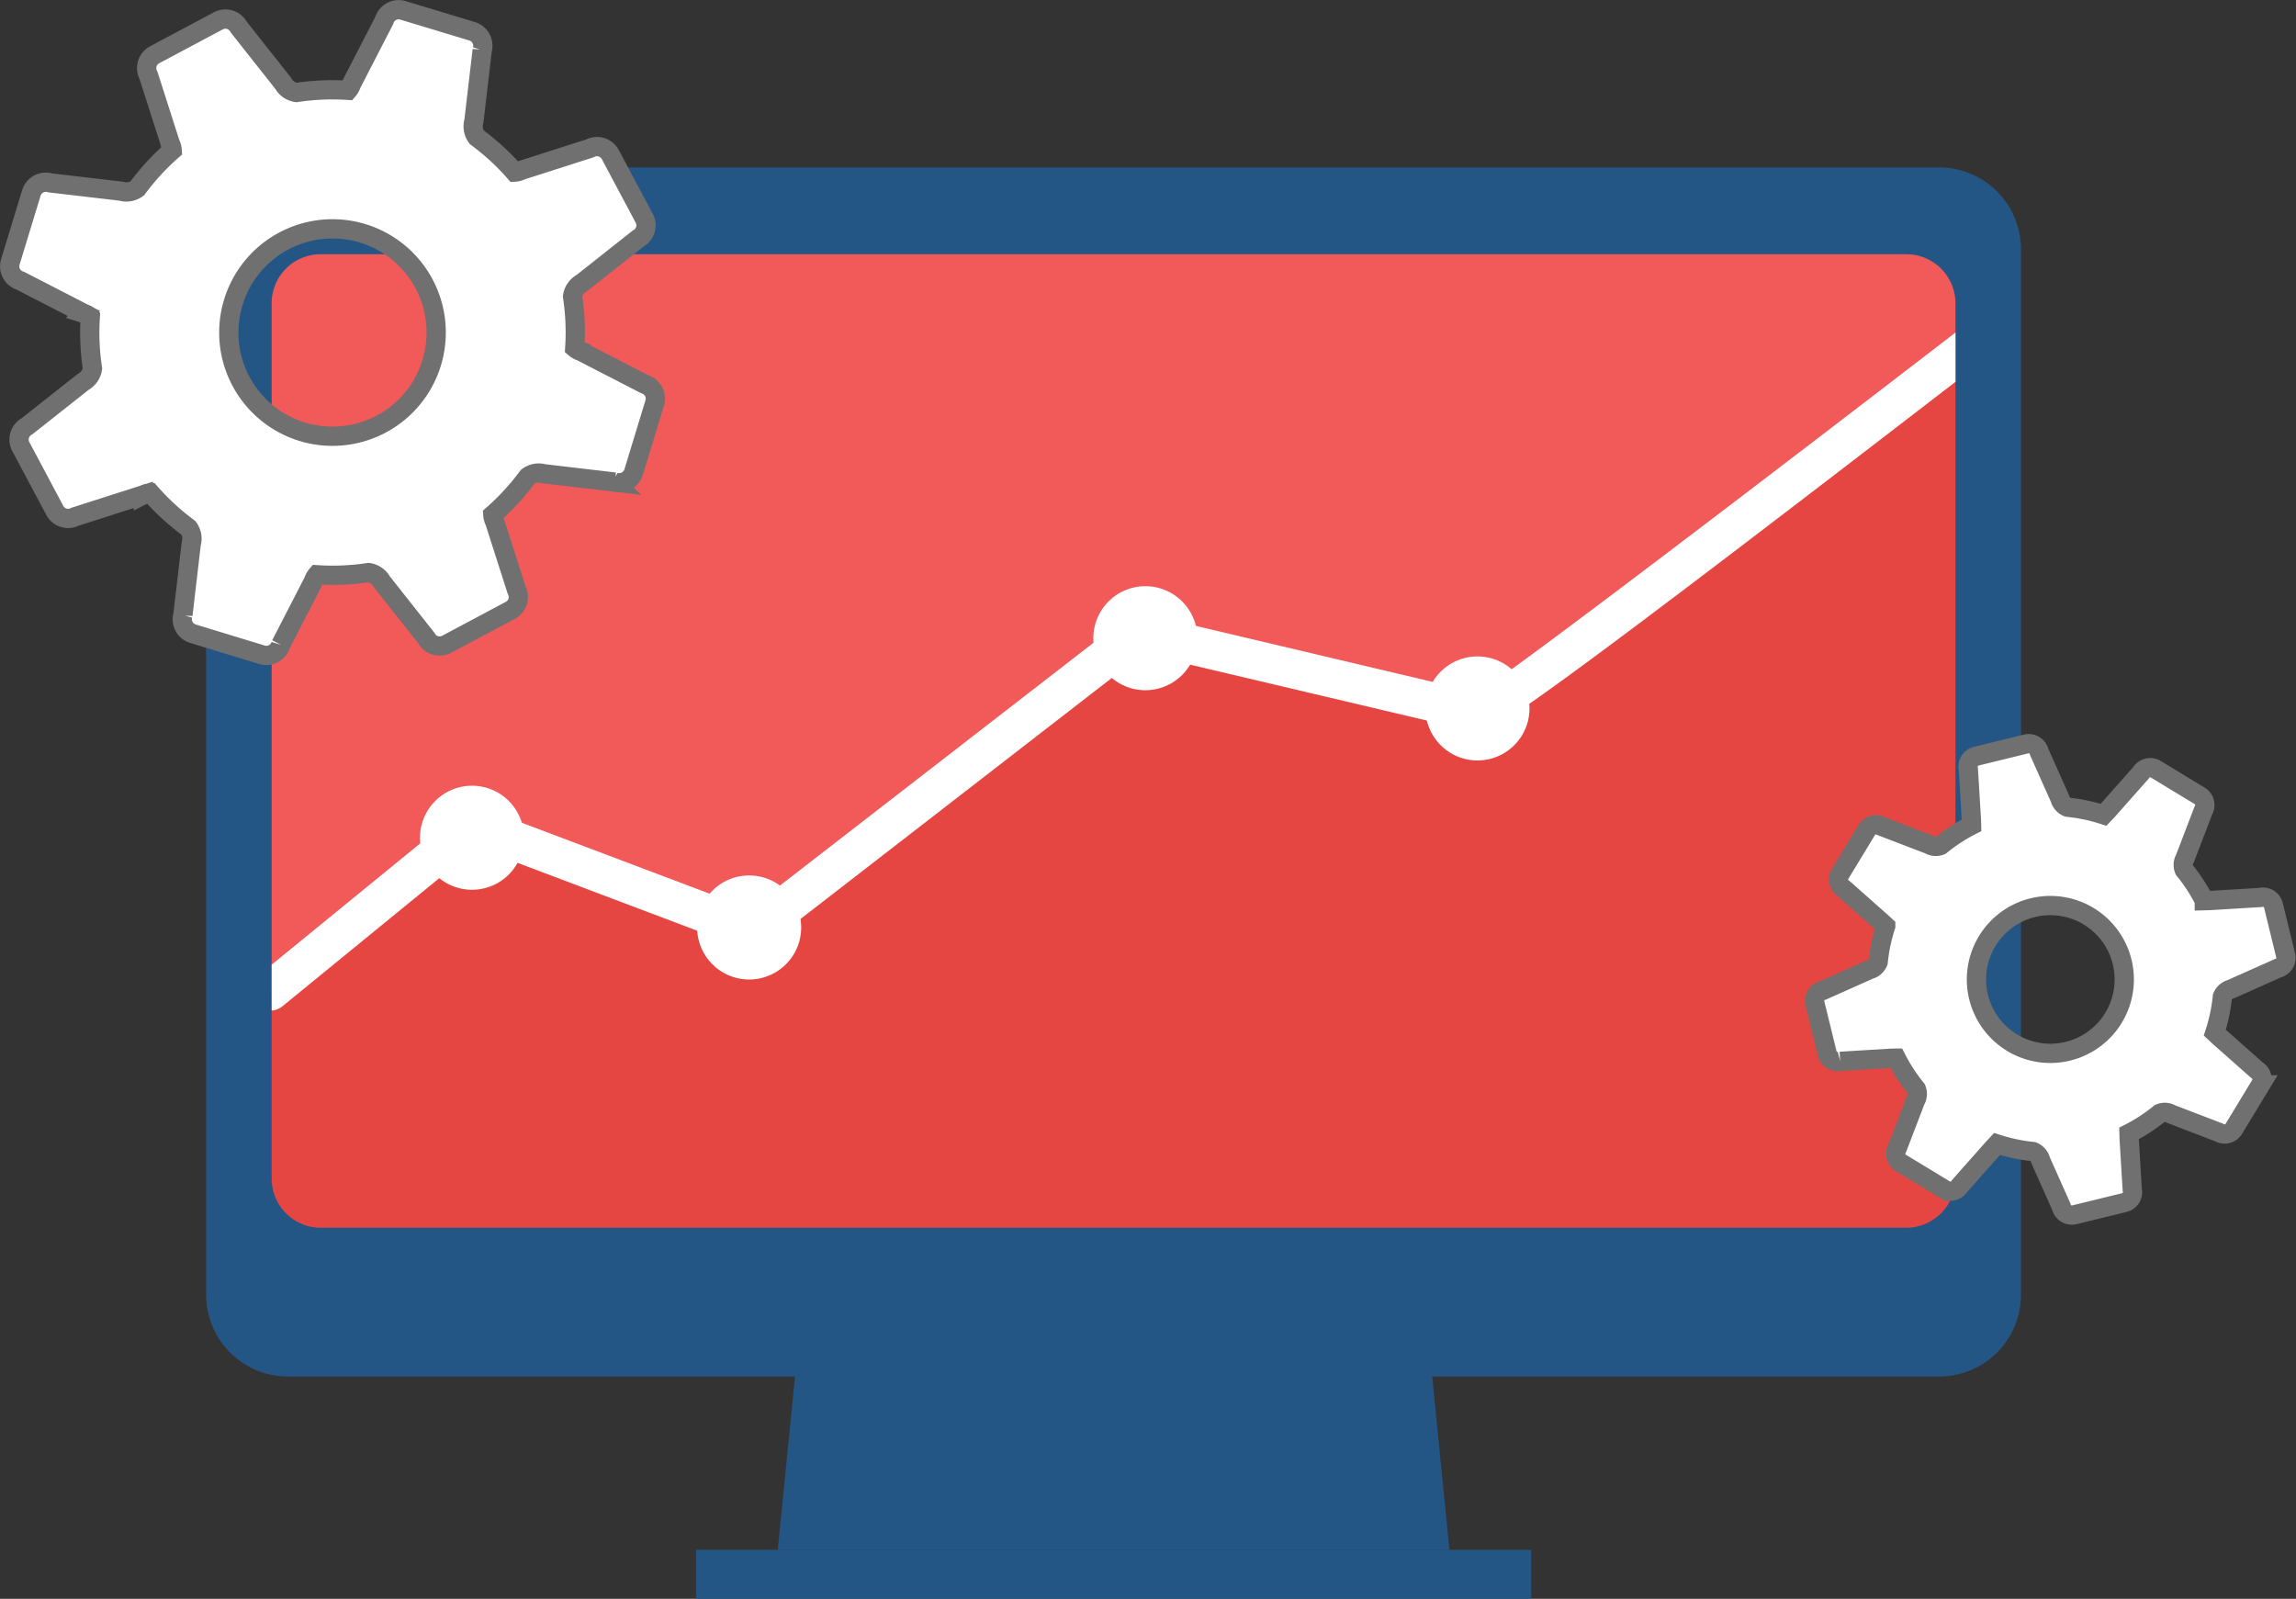
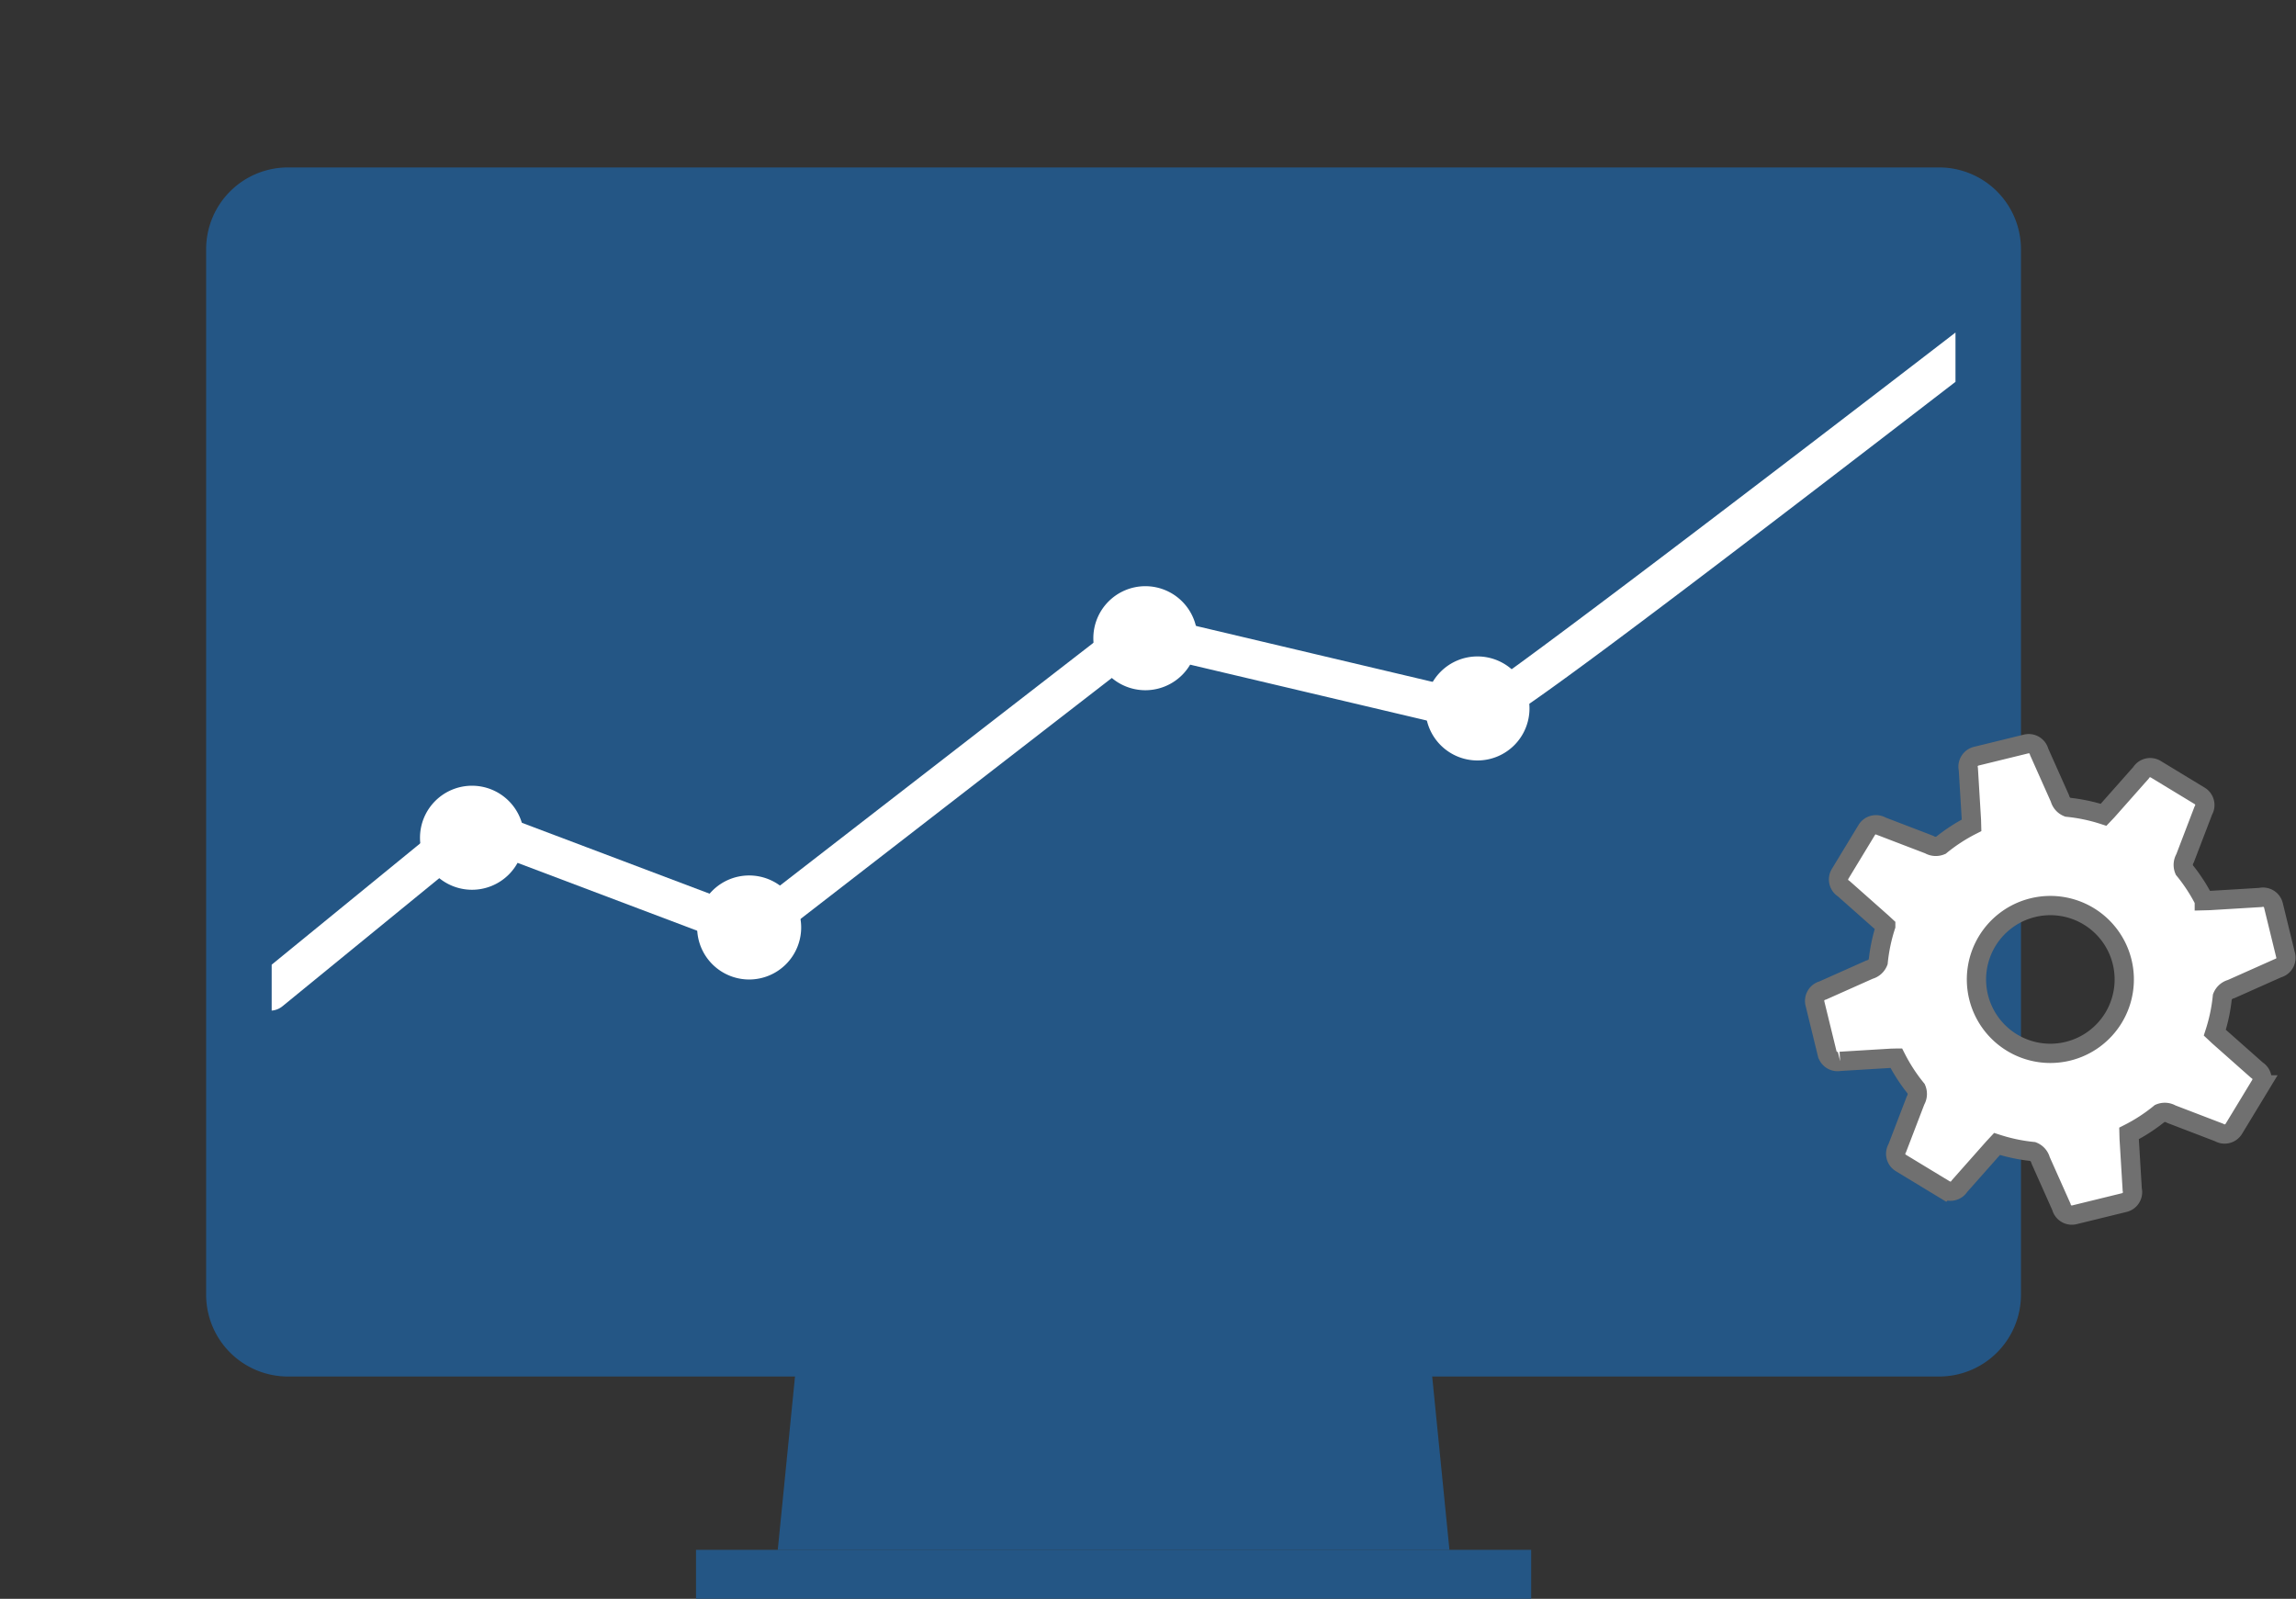
<svg xmlns="http://www.w3.org/2000/svg" width="119.189" height="82.995" viewBox="0 0 119.189 82.995">
  <rect x="0" y="0" width="119.189" height="82.995" fill="#333333" stroke="none" />
  <g transform="translate(-750.075 -195.919)">
    <path d="M83.319-476.137H48.45l2.905-29.217H80.412l2.906,29.217" transform="translate(742 752.511)" fill="#245685" />
    <path d="M87.56-473.6H44.206v-2.541H87.56v2.541" transform="translate(742 752.511)" fill="#245685" />
    <path d="M108.751-547.9H23.01a4.245,4.245,0,0,0-4.234,4.236v54.291a4.246,4.246,0,0,0,4.234,4.235h85.74a4.247,4.247,0,0,0,4.236-4.235v-54.291a4.246,4.246,0,0,0-4.236-4.236" transform="translate(742 752.511)" fill="#245685" />
-     <path d="M47.169-508.264l20.018-15.5,17.757,4.2s19.924-15.175,24.642-18.887v-2.4a2.548,2.548,0,0,0-2.545-2.543H24.718a2.541,2.541,0,0,0-2.541,2.543v35.812l10.463-8.719,14.529,5.489" transform="translate(742 752.511)" fill="#f25a5a" />
-     <path d="M84.944-519.564l-17.757-4.2-20.018,15.5L32.64-513.753l-10.463,8.719v9.628a2.55,2.55,0,0,0,2.541,2.545H107.04a2.557,2.557,0,0,0,2.545-2.545v-43.044c-4.718,3.712-24.217,19.028-24.642,18.887" transform="translate(742 752.511)" fill="#e64642" />
    <path d="M87.473-519.817a2.7,2.7,0,0,0-2.7-2.7,2.7,2.7,0,0,0-2.7,2.7,2.7,2.7,0,0,0,2.7,2.7,2.7,2.7,0,0,0,2.7-2.7" transform="translate(742 752.511)" fill="#fff" />
    <path d="M70.232-523.463a2.7,2.7,0,0,0-2.7-2.7,2.7,2.7,0,0,0-2.7,2.7,2.7,2.7,0,0,0,2.7,2.7,2.7,2.7,0,0,0,2.7-2.7" transform="translate(742 752.511)" fill="#fff" />
    <path d="M49.665-508.447a2.7,2.7,0,0,0-2.7-2.7,2.7,2.7,0,0,0-2.7,2.7,2.7,2.7,0,0,0,2.7,2.7,2.7,2.7,0,0,0,2.7-2.7" transform="translate(742 752.511)" fill="#fff" />
    <path d="M35.278-513.105a2.7,2.7,0,0,0-2.7-2.7,2.7,2.7,0,0,0-2.7,2.7,2.7,2.7,0,0,0,2.7,2.7,2.7,2.7,0,0,0,2.7-2.7" transform="translate(742 752.511)" fill="#fff" />
    <path d="M84.812-520.636l-17.393-4.112a1.01,1.01,0,0,0-.853.185L47-509.412,33-514.7a1.007,1.007,0,0,0-1,.164l-9.822,8.02v2.383a.993.993,0,0,0,.544-.212L32.829-512.6l13.982,5.283a1.017,1.017,0,0,0,.979-.147l19.635-15.2,17.2,4.06c.628.208.978.308,24.962-18.167v-2.559C99.737-531.748,86.954-522,84.812-520.636" transform="translate(742 752.511)" fill="#fff" />
-     <path d="M20.187-540.9a5.383,5.383,0,0,1,6.718-3.579,5.383,5.383,0,0,1,3.579,6.719,5.383,5.383,0,0,1-6.718,3.579A5.383,5.383,0,0,1,20.187-540.9Zm2.462,17.773,1.7-3.3a.942.942,0,0,1,.184-.329,12.472,12.472,0,0,0,2.672-.113.939.939,0,0,1,.695.481l2.305,2.916a.783.783,0,0,0,1.059.323h0l3.305-1.761a.782.782,0,0,0,.323-1.059l-1.133-3.539a.937.937,0,0,1-.1-.365,12.528,12.528,0,0,0,1.808-1.967A.939.939,0,0,1,36.3-532l3.692.432a.783.783,0,0,0,.977-.52h0l1.092-3.583a.783.783,0,0,0-.52-.977l-3.3-1.7a.945.945,0,0,1-.329-.184,12.478,12.478,0,0,0-.114-2.672.944.944,0,0,1,.482-.695l2.916-2.305a.782.782,0,0,0,.322-1.059h0l-1.761-3.305a.783.783,0,0,0-1.058-.323l-3.539,1.133a.922.922,0,0,1-.365.1,12.485,12.485,0,0,0-1.968-1.808.941.941,0,0,1-.151-.832l.431-3.692a.783.783,0,0,0-.52-.977h0L29-556.053a.782.782,0,0,0-.977.52l-1.7,3.3a.933.933,0,0,1-.184.329,12.472,12.472,0,0,0-2.672.113.939.939,0,0,1-.695-.481l-2.305-2.916a.782.782,0,0,0-1.059-.321h0l-3.305,1.76a.783.783,0,0,0-.323,1.059l1.133,3.54a.933.933,0,0,1,.1.364,12.535,12.535,0,0,0-1.808,1.968.943.943,0,0,1-.832.151l-3.692-.432a.783.783,0,0,0-.977.521l-1.092,3.581a.783.783,0,0,0,.52.977l3.3,1.7a.945.945,0,0,1,.329.184,12.475,12.475,0,0,0,.114,2.672.943.943,0,0,1-.482.695l-2.916,2.305A.783.783,0,0,0,9.16-533.4h0l1.761,3.305a.783.783,0,0,0,1.058.323l3.54-1.133a.942.942,0,0,1,.364-.1,12.557,12.557,0,0,0,1.968,1.809.94.94,0,0,1,.151.832l-.431,3.692a.783.783,0,0,0,.52.976h0l3.582,1.092a.781.781,0,0,0,.977-.52" transform="translate(742 752.511)" fill="#fff" stroke="#707070" stroke-width="1" />
    <path d="M113.6-509.475a3.836,3.836,0,0,1,4.639,2.815,3.836,3.836,0,0,1-2.815,4.637,3.836,3.836,0,0,1-4.638-2.815A3.836,3.836,0,0,1,113.6-509.475Zm-10,7.977,2.644-.16.268-.007a8.955,8.955,0,0,0,1.042,1.6.667.667,0,0,1-.042.6l-.948,2.475a.558.558,0,0,0,.188.767h0l2.282,1.384a.558.558,0,0,0,.766-.187l1.757-1.983.186-.2a8.948,8.948,0,0,0,1.864.392.672.672,0,0,1,.4.456l1.079,2.419a.557.557,0,0,0,.675.409h0l2.593-.635a.558.558,0,0,0,.409-.675l-.16-2.643-.007-.269a8.873,8.873,0,0,0,1.6-1.043.672.672,0,0,1,.6.043l2.473.948a.558.558,0,0,0,.767-.188h0l1.384-2.281a.558.558,0,0,0-.188-.767l-1.982-1.756-.2-.187a8.948,8.948,0,0,0,.392-1.864.672.672,0,0,1,.455-.4l2.42-1.079a.558.558,0,0,0,.409-.675h0l-.634-2.592a.557.557,0,0,0-.675-.409l-2.644.16-.269.007a8.858,8.858,0,0,0-1.042-1.6.672.672,0,0,1,.043-.6l.947-2.475a.557.557,0,0,0-.187-.765h0l-2.282-1.385a.557.557,0,0,0-.766.188l-1.756,1.983-.186.195a8.957,8.957,0,0,0-1.865-.392.671.671,0,0,1-.4-.455l-1.079-2.42a.558.558,0,0,0-.674-.409l-2.593.635a.558.558,0,0,0-.409.675l.16,2.644.007.268a8.909,8.909,0,0,0-1.6,1.043.671.671,0,0,1-.6-.043l-2.474-.948a.559.559,0,0,0-.766.188l-1.385,2.283a.557.557,0,0,0,.187.765l1.982,1.757.2.185a8.931,8.931,0,0,0-.392,1.864.671.671,0,0,1-.455.4l-2.419,1.079a.559.559,0,0,0-.409.675h0l.634,2.593a.559.559,0,0,0,.675.409" transform="translate(742 752.511)" fill="#fff" stroke="#707070" stroke-width="1" />
  </g>
</svg>